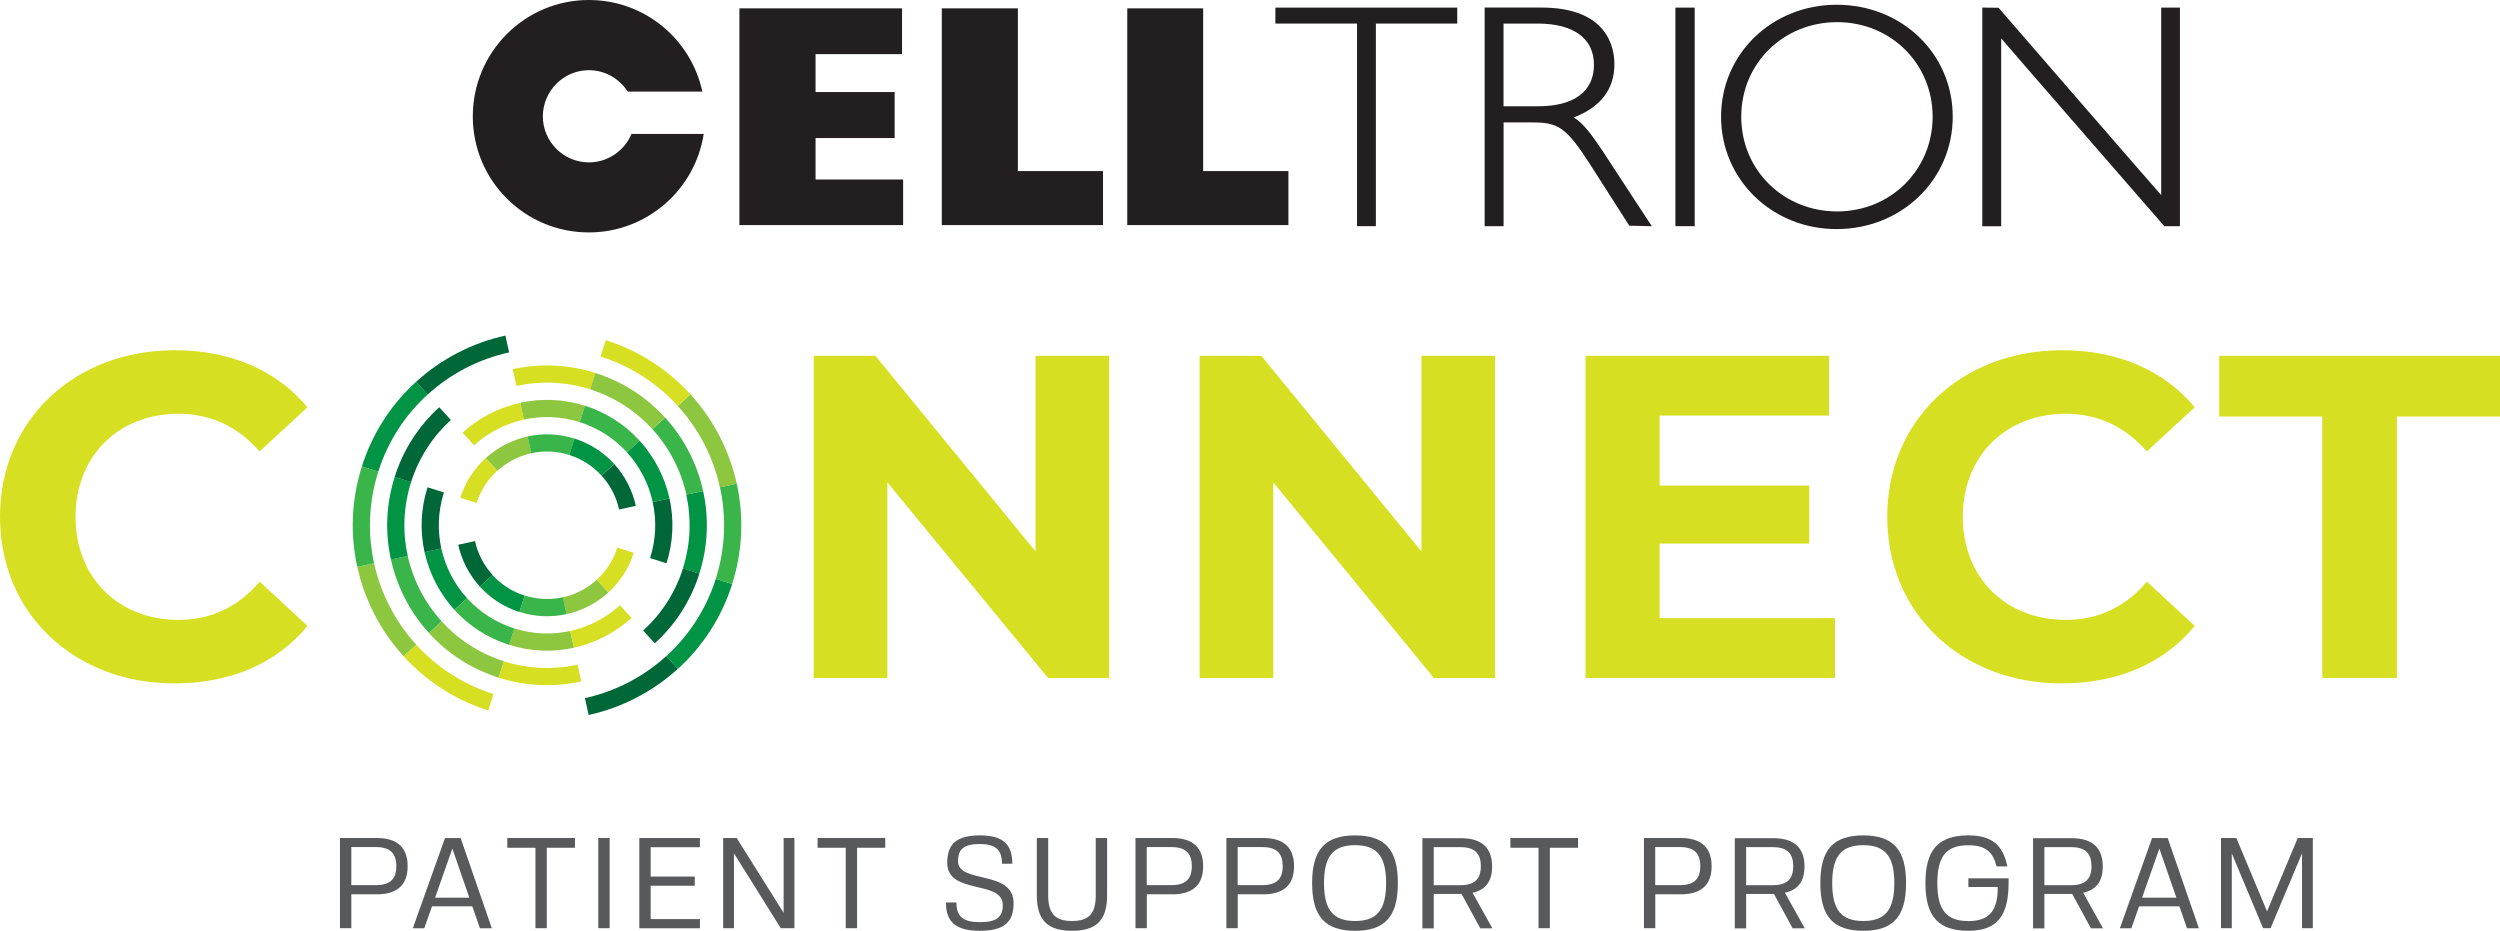
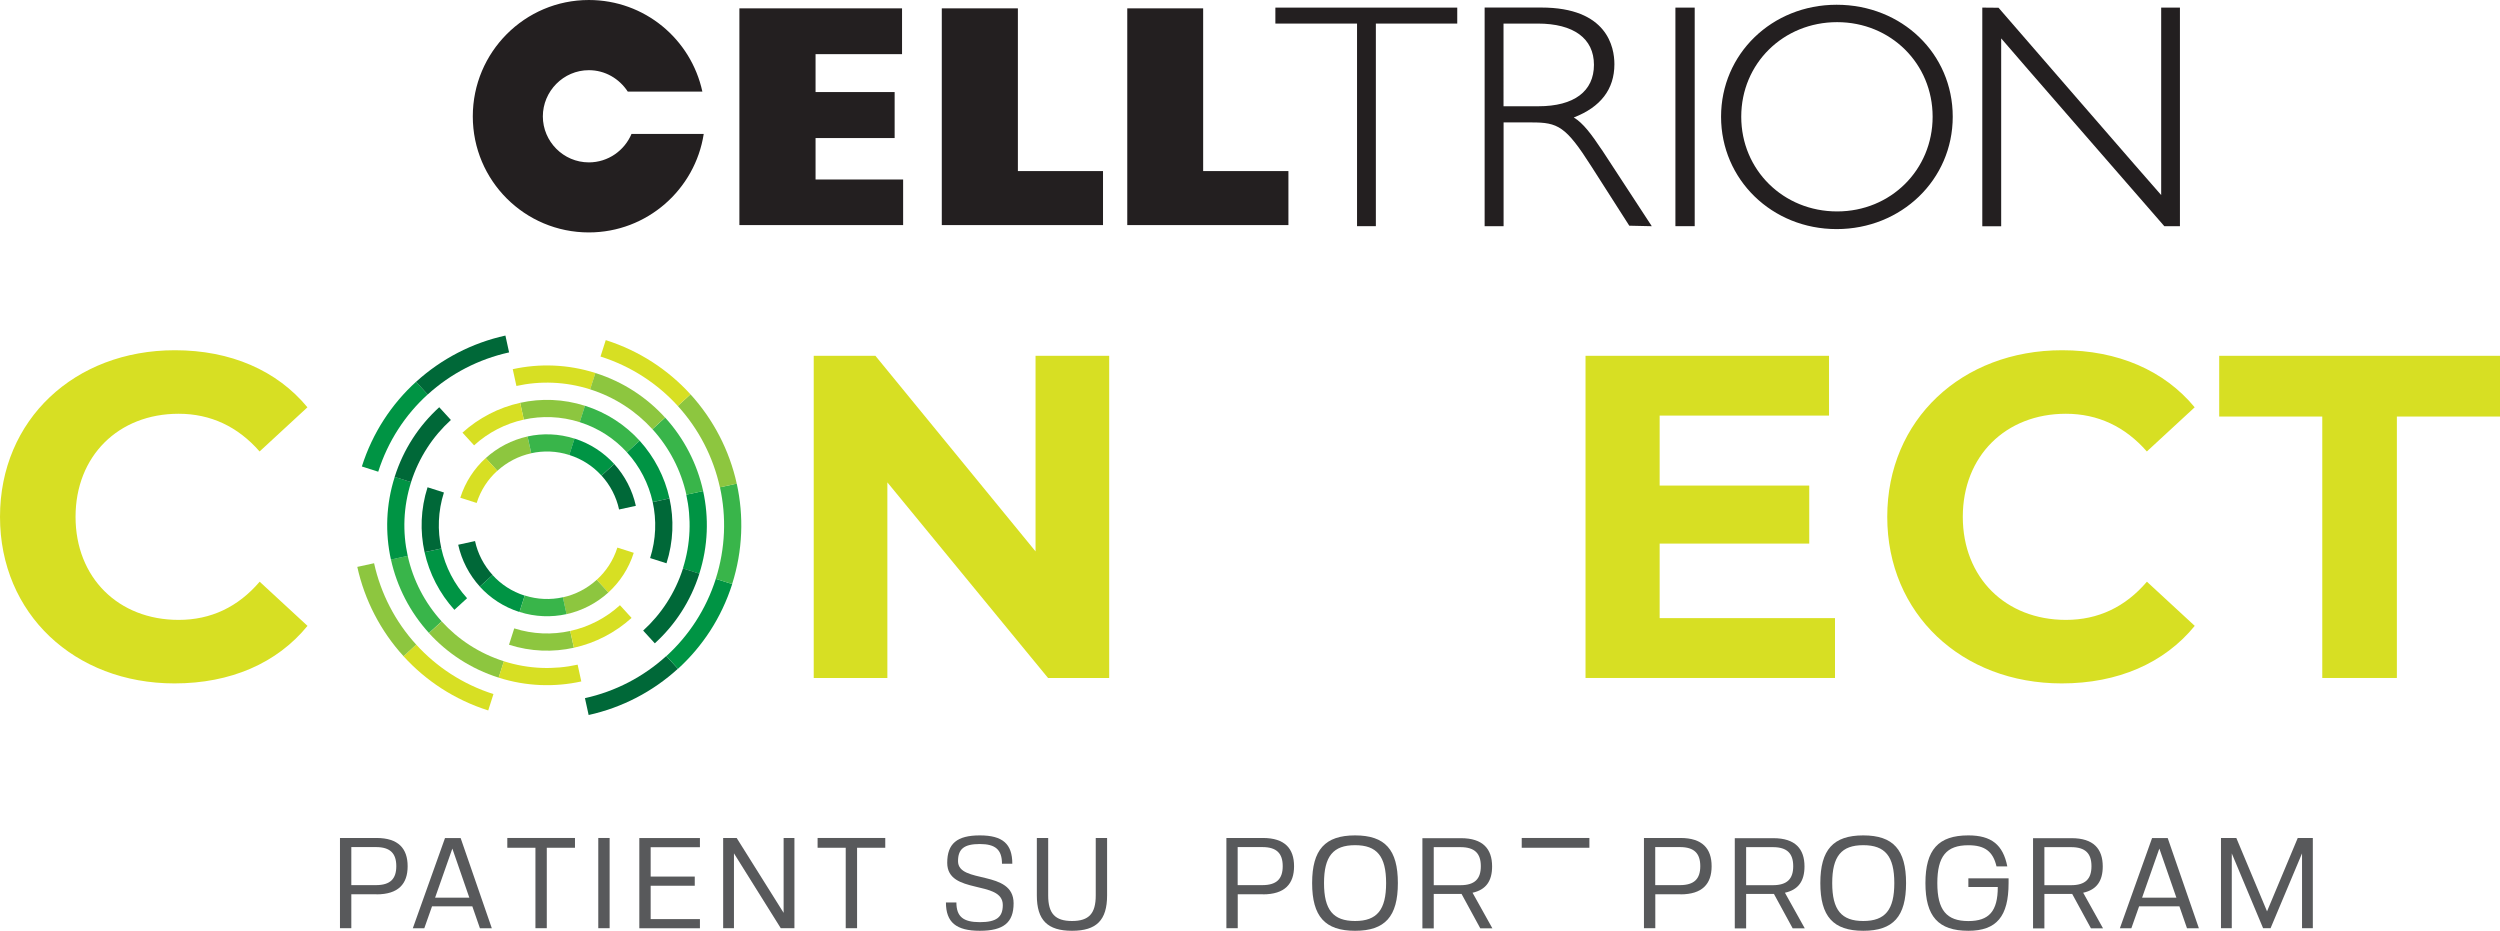
<svg xmlns="http://www.w3.org/2000/svg" id="Layer_1" viewBox="0 0 367.97 137">
  <defs>
    <style>.cls-1{fill:#006838;}.cls-2{fill:#009444;}.cls-3{fill:#8dc63f;}.cls-4{fill:#d7df23;}.cls-5{fill:#231f20;}.cls-6{fill:#39b54a;}.cls-7{fill:#58595b;}</style>
  </defs>
  <polygon class="cls-5" points="108.83 1.23 132.77 1.23 132.77 7.97 120.04 7.97 120.04 13.55 131.68 13.55 131.68 20.32 120.04 20.32 120.04 26.42 132.93 26.42 132.93 33.13 108.83 33.13 108.83 1.23" />
  <polygon class="cls-5" points="138.62 1.23 149.82 1.23 149.82 25.18 162.35 25.18 162.35 33.13 138.62 33.13 138.62 1.23" />
  <polygon class="cls-5" points="165.92 1.23 177.09 1.23 177.09 25.18 189.64 25.18 189.64 33.13 165.92 33.13 165.92 1.23" />
  <polygon class="cls-5" points="214.33 1.12 187.72 1.12 187.72 3.47 199.74 3.47 199.74 33.29 202.51 33.29 202.51 3.47 214.49 3.47 214.49 1.12 214.33 1.12" />
  <path class="cls-5" d="m221.3,3.47h5.04c5.27,0,8.27,2.18,8.27,6.07s-2.91,6.1-8.18,6.1h-5.13V3.47Zm14.45,18.56c-1.49-2.24-2.73-3.92-4.11-4.74,3.95-1.52,5.98-4.15,5.98-7.84,0-2.49-1.03-8.34-10.77-8.34h-8.33v32.18h2.79v-15.27h4.14c3.85,0,5.01.54,8.78,6.47l5.58,8.73,3.06.07h.25l-7.36-11.26Z" />
  <polygon class="cls-5" points="249.25 1.12 246.6 1.12 246.6 33.29 249.44 33.29 249.44 1.12 249.25 1.12" />
  <path class="cls-5" d="m270.4,31.12c-7.91,0-14.11-6.1-14.11-13.94s6.2-13.92,14.11-13.92,14.06,6.12,14.06,13.92-6.15,13.94-14.06,13.94m-.07-30.42c-9.53,0-17.01,7.24-17.01,16.48s7.49,16.54,17.01,16.54,17.09-7.26,17.09-16.54-7.48-16.48-17.09-16.48" />
  <path class="cls-5" d="m320.72,1.12h-2.62v27.59c-.56-.58-23.94-27.57-23.94-27.57l-2.23-.02h-.16v32.18h2.78V5.65c.56.7,24.01,27.64,24.01,27.64h2.16s.14,0,.14,0V1.12h-.14Z" />
  <path class="cls-5" d="m86.67,23.9c-3.75,0-6.77-3.08-6.77-6.77s3.02-6.8,6.77-6.8c2.4,0,4.48,1.25,5.73,3.15h10.98c-1.68-7.73-8.5-13.48-16.71-13.48-9.43,0-17.08,7.67-17.08,17.13s7.65,17.08,17.08,17.08c8.57,0,15.65-6.33,16.91-14.5h-10.63c-1.02,2.43-3.43,4.19-6.28,4.19" />
  <path class="cls-7" d="m55.41,131.63h-3.7v4.99h-1.67v-13.28h5.37c3.24,0,4.59,1.57,4.59,4.16s-1.35,4.14-4.59,4.14Zm-.08-6.95h-3.62v5.6h3.62c2.13,0,3-.93,3-2.79s-.87-2.81-3-2.81Z" />
  <path class="cls-7" d="m69.53,133.4h-5.94l-1.14,3.23h-1.69l4.74-13.28h2.3l4.59,13.28h-1.75l-1.12-3.23Zm-5.5-1.27h5.05l-2.5-7.23-2.54,7.23Z" />
  <path class="cls-7" d="m84.64,124.78h-4.16v11.84h-1.67v-11.84h-4.14v-1.44h9.96v1.44Z" />
  <path class="cls-7" d="m89.73,123.34v13.28h-1.67v-13.28h1.67Z" />
  <path class="cls-7" d="m95.77,124.69v4.33h6.49v1.35h-6.49v4.91h7.25v1.35h-8.92v-13.28h8.92v1.35h-7.25Z" />
  <path class="cls-7" d="m116.93,123.34v13.28h-2.01l-6.89-11.02v11.02h-1.59v-13.28h1.99l6.91,11.02v-11.02h1.59Z" />
  <path class="cls-7" d="m130.31,124.78h-4.16v11.84h-1.67v-11.84h-4.14v-1.44h9.96v1.44Z" />
  <path class="cls-7" d="m149.19,132.96c0,2.83-1.48,4.04-4.97,4.04s-4.99-1.25-4.99-4.17h1.54c0,2.07.99,2.9,3.45,2.9s3.38-.74,3.38-2.52c0-3.74-8.18-1.46-8.18-6.21,0-2.83,1.44-4.04,4.8-4.04s4.78,1.25,4.78,4.17h-1.52c0-2.05-.95-2.9-3.26-2.9s-3.21.72-3.21,2.52c0,3.4,8.18,1.2,8.18,6.2Z" />
  <path class="cls-7" d="m152.61,123.34h1.67v8.46c0,2.66,1.02,3.76,3.51,3.76s3.49-1.1,3.49-3.76v-8.46h1.67v8.46c0,3.64-1.56,5.2-5.16,5.2s-5.18-1.56-5.18-5.2v-8.46Z" />
-   <path class="cls-7" d="m172.5,131.63h-3.7v4.99h-1.67v-13.28h5.37c3.24,0,4.59,1.57,4.59,4.16s-1.35,4.14-4.59,4.14Zm-.08-6.95h-3.63v5.6h3.63c2.12,0,3-.93,3-2.79s-.87-2.81-3-2.81Z" />
  <path class="cls-7" d="m185.88,131.63h-3.7v4.99h-1.67v-13.28h5.37c3.24,0,4.59,1.57,4.59,4.16s-1.35,4.14-4.59,4.14Zm-.08-6.95h-3.63v5.6h3.63c2.12,0,3-.93,3-2.79s-.87-2.81-3-2.81Z" />
  <path class="cls-7" d="m205.75,129.98c0,4.91-1.88,7.02-6.3,7.02s-6.32-2.11-6.32-7.02,1.9-7.02,6.32-7.02,6.3,2.11,6.3,7.02Zm-10.87,0c0,3.95,1.35,5.58,4.57,5.58s4.57-1.63,4.57-5.58-1.35-5.58-4.57-5.58-4.57,1.63-4.57,5.58Z" />
  <path class="cls-7" d="m215.13,131.58h-4.1v5.07h-1.67v-13.28h5.67c3.24,0,4.59,1.58,4.59,4.16,0,2.11-.87,3.43-2.88,3.87l2.92,5.24h-1.78l-2.75-5.05Zm-.17-1.29c2.11,0,3-.93,3-2.79s-.87-2.81-3-2.81h-3.93v5.6h3.93Z" />
-   <path class="cls-7" d="m232.28,124.78h-4.16v11.84h-1.67v-11.84h-4.14v-1.44h9.96v1.44Z" />
+   <path class="cls-7" d="m232.28,124.78h-4.16v11.84v-11.84h-4.14v-1.44h9.96v1.44Z" />
  <path class="cls-7" d="m247.34,131.63h-3.7v4.99h-1.67v-13.28h5.37c3.24,0,4.59,1.57,4.59,4.16s-1.35,4.14-4.59,4.14Zm-.08-6.95h-3.63v5.6h3.63c2.12,0,3-.93,3-2.79s-.87-2.81-3-2.81Z" />
  <path class="cls-7" d="m261.11,131.58h-4.1v5.07h-1.67v-13.28h5.67c3.24,0,4.59,1.58,4.59,4.16,0,2.11-.87,3.43-2.88,3.87l2.92,5.24h-1.78l-2.75-5.05Zm-.17-1.29c2.11,0,3-.93,3-2.79s-.87-2.81-3-2.81h-3.93v5.6h3.93Z" />
  <path class="cls-7" d="m280.55,129.98c0,4.91-1.88,7.02-6.3,7.02s-6.32-2.11-6.32-7.02,1.9-7.02,6.32-7.02,6.3,2.11,6.3,7.02Zm-10.87,0c0,3.95,1.35,5.58,4.57,5.58s4.57-1.63,4.57-5.58-1.35-5.58-4.57-5.58-4.57,1.63-4.57,5.58Z" />
  <path class="cls-7" d="m289.72,129.28h5.92v.7c0,4.91-1.77,7.02-5.92,7.02-4.42,0-6.32-2.11-6.32-7.02s1.9-7.02,6.32-7.02c3.38,0,5.1,1.37,5.73,4.56h-1.59c-.51-2.2-1.73-3.11-4.14-3.11-3.24,0-4.57,1.63-4.57,5.58s1.35,5.58,4.57,5.58c3.05,0,4.33-1.46,4.33-5.01h-4.33v-1.27Z" />
  <path class="cls-7" d="m305.01,131.58h-4.1v5.07h-1.67v-13.28h5.67c3.24,0,4.59,1.58,4.59,4.16,0,2.11-.87,3.43-2.88,3.87l2.92,5.24h-1.78l-2.75-5.05Zm-.17-1.29c2.11,0,3-.93,3-2.79s-.87-2.81-3-2.81h-3.93v5.6h3.93Z" />
  <path class="cls-7" d="m320.79,133.4h-5.94l-1.14,3.23h-1.69l4.74-13.28h2.3l4.59,13.28h-1.75l-1.12-3.23Zm-5.5-1.27h5.05l-2.51-7.23-2.54,7.23Z" />
  <path class="cls-7" d="m326.88,123.34h2.28l4.52,10.8,4.52-10.8h2.22v13.28h-1.59v-11.01l-4.63,11.01h-1.1l-4.61-11.01v11.01h-1.59v-13.28Z" />
  <path class="cls-1" d="m86.1,102.77l.54,2.47c4.9-1.08,9.44-3.43,13.14-6.81l-1.71-1.87c-3.38,3.08-7.52,5.22-11.98,6.2Z" />
  <path class="cls-2" d="m98.08,96.57l1.71,1.87c3.59-3.27,6.4-7.5,7.98-12.47l-2.41-.77c-1.44,4.52-4,8.38-7.27,11.36Z" />
  <path class="cls-6" d="m105.35,85.2l2.41.77c1.58-4.96,1.73-10.04.68-14.79l-2.47.54c.95,4.33.82,8.95-.62,13.48Z" />
  <path class="cls-3" d="m105.97,71.73l2.47-.54c-1.08-4.9-3.43-9.44-6.81-13.15l-1.87,1.71c3.08,3.38,5.22,7.52,6.2,11.98Z" />
  <path class="cls-4" d="m61.26,94.88l-1.87,1.71c3.27,3.59,7.5,6.4,12.47,7.98l.77-2.41c-4.52-1.44-8.38-4-11.36-7.27Z" />
  <path class="cls-3" d="m59.39,96.59l1.87-1.71c-3.08-3.38-5.22-7.52-6.2-11.98l-2.47.54c1.08,4.9,3.43,9.44,6.81,13.15Z" />
  <path class="cls-2" d="m62.95,58.06l-1.71-1.87c-3.59,3.27-6.4,7.5-7.98,12.47l2.41.77c1.44-4.52,3.99-8.38,7.27-11.36Z" />
  <path class="cls-4" d="m88.4,52.48c4.52,1.44,8.38,3.99,11.36,7.27l1.87-1.71c-3.27-3.59-7.5-6.4-12.47-7.98h0l-.77,2.41h0Z" />
-   <path class="cls-6" d="m55.68,69.42l-2.41-.77c-1.58,4.96-1.73,10.04-.68,14.79l2.47-.54c-.95-4.33-.82-8.95.62-13.48Z" />
  <path class="cls-1" d="m74.93,51.86l-.54-2.47c-4.9,1.08-9.44,3.43-13.15,6.81l1.71,1.87c3.38-3.08,7.52-5.22,11.98-6.2Z" />
  <path class="cls-6" d="m60.01,81.81l-2.47.54c.89,4.03,2.82,7.77,5.6,10.82l1.87-1.71c-2.48-2.72-4.21-6.06-5-9.65Z" />
  <path class="cls-2" d="m60.51,70.96l-2.41-.77c-1.3,4.08-1.42,8.26-.56,12.17l2.47-.54c-.77-3.48-.66-7.21.5-10.86Z" />
  <path class="cls-1" d="m66.36,61.81l-1.71-1.87c-2.96,2.69-5.27,6.17-6.56,10.26l2.41.77c1.16-3.64,3.22-6.75,5.86-9.15Z" />
  <path class="cls-3" d="m65.01,91.47l-1.87,1.71c2.69,2.96,6.17,5.27,10.26,6.56l.77-2.41c-3.64-1.16-6.75-3.22-9.15-5.86Z" />
  <path class="cls-4" d="m85.56,100.3l-.54-2.47c-3.48.77-7.21.66-10.86-.5h0l-.77,2.41h0c4.08,1.3,8.26,1.42,12.17.56Z" />
  <path class="cls-2" d="m100.52,83.67l2.41.77c1.3-4.08,1.42-8.26.56-12.17l-2.48.54c.77,3.48.66,7.21-.5,10.86Z" />
  <path class="cls-1" d="m94.67,92.82l1.71,1.87c2.96-2.69,5.27-6.17,6.56-10.26l-2.41-.77c-1.16,3.64-3.22,6.75-5.86,9.15Z" />
  <path class="cls-4" d="m86.87,57.31l.77-2.41c-4.08-1.3-8.26-1.42-12.17-.56l.54,2.47c3.48-.77,7.21-.66,10.86.5Z" />
  <path class="cls-6" d="m101.02,72.82l2.48-.54c-.89-4.03-2.82-7.77-5.6-10.82l-1.87,1.71c2.48,2.72,4.21,6.06,5,9.65Z" />
  <path class="cls-3" d="m86.87,57.31c3.64,1.16,6.75,3.22,9.15,5.86l1.87-1.71c-2.69-2.96-6.17-5.27-10.26-6.56h0l-.77,2.41h0Z" />
  <path class="cls-2" d="m64.96,80.73l-2.47.54c.7,3.16,2.22,6.09,4.39,8.49l1.87-1.71c-1.88-2.06-3.19-4.59-3.79-7.32Z" />
  <path class="cls-3" d="m85.34,62.14l.77-2.41c-3.2-1.02-6.48-1.12-9.55-.44l.54,2.47c2.64-.58,5.47-.5,8.24.38Z" />
  <path class="cls-4" d="m77.1,61.76l-.54-2.47c-3.16.7-6.09,2.22-8.49,4.39l1.71,1.87c2.06-1.88,4.59-3.19,7.32-3.79Z" />
  <path class="cls-6" d="m85.34,62.14c2.77.88,5.12,2.44,6.94,4.44l1.87-1.71c-2.11-2.32-4.84-4.13-8.05-5.15h0l-.77,2.41h0Z" />
  <path class="cls-2" d="m96.07,73.9l2.47-.54c-.7-3.16-2.22-6.09-4.39-8.49l-1.87,1.71c1.88,2.06,3.19,4.59,3.79,7.32Z" />
  <path class="cls-3" d="m75.69,92.49h0l-.77,2.41h0c3.2,1.02,6.48,1.12,9.55.44l-.54-2.47c-2.64.58-5.47.5-8.24-.38Z" />
  <path class="cls-1" d="m95.69,82.14l2.41.77c1.02-3.2,1.12-6.48.44-9.55l-2.47.54c.58,2.64.5,5.47-.38,8.24Z" />
  <path class="cls-4" d="m83.93,92.87l.54,2.47c3.16-.7,6.09-2.22,8.49-4.39l-1.71-1.87c-2.06,1.88-4.59,3.19-7.32,3.79Z" />
-   <path class="cls-6" d="m68.75,88.05l-1.87,1.71c2.11,2.32,4.84,4.13,8.05,5.15l.77-2.41c-2.76-.88-5.12-2.44-6.94-4.44Z" />
  <path class="cls-1" d="m65.34,72.49l-2.41-.77c-1.02,3.2-1.12,6.48-.44,9.55l2.47-.54c-.58-2.64-.5-5.47.38-8.24Z" />
  <path class="cls-3" d="m78.19,66.71l-.54-2.47c-2.29.51-4.42,1.61-6.16,3.19l1.71,1.87c1.41-1.28,3.13-2.18,4.99-2.58Z" />
  <path class="cls-6" d="m83.8,66.97l.77-2.41c-2.33-.74-4.7-.81-6.92-.32l.54,2.47c1.8-.4,3.73-.34,5.61.26Z" />
  <path class="cls-2" d="m83.8,66.97c1.89.6,3.49,1.66,4.73,3.03l1.87-1.71c-1.53-1.68-3.51-3-5.84-3.74h0l-.77,2.41h0Z" />
  <path class="cls-1" d="m90.41,68.29l-1.87,1.71c1.28,1.41,2.18,3.13,2.58,4.99l2.47-.54c-.51-2.29-1.61-4.42-3.19-6.16Z" />
  <path class="cls-1" d="m69.91,79.64l-2.47.54c.51,2.29,1.61,4.42,3.19,6.16l1.87-1.71c-1.28-1.41-2.18-3.13-2.58-4.99Z" />
  <path class="cls-4" d="m73.2,69.29l-1.71-1.87c-1.68,1.53-3,3.51-3.74,5.84l2.41.77c.6-1.89,1.66-3.49,3.03-4.73Z" />
  <path class="cls-4" d="m87.83,85.34l1.71,1.87c1.68-1.53,3-3.51,3.74-5.84l-2.41-.77c-.6,1.89-1.66,3.49-3.03,4.73Z" />
  <path class="cls-2" d="m72.49,84.63l-1.87,1.71c1.53,1.68,3.51,3,5.84,3.74l.77-2.41c-1.89-.6-3.49-1.66-4.73-3.03Z" />
  <path class="cls-3" d="m82.84,87.92l.54,2.48c2.29-.51,4.42-1.61,6.16-3.19l-1.71-1.87c-1.41,1.28-3.13,2.18-4.99,2.58Z" />
  <path class="cls-6" d="m77.23,87.66h0l-.77,2.41h0c2.33.74,4.7.81,6.93.32l-.54-2.48c-1.8.4-3.73.34-5.61-.26Z" />
  <path class="cls-4" d="m26.28,60.9c4.74,0,8.74,1.9,11.93,5.55l7.04-6.5c-4.47-5.42-11.31-8.4-19.51-8.4-14.77,0-25.74,10.23-25.74,24.52s10.98,24.52,25.68,24.52c8.26,0,15.1-2.98,19.58-8.47l-7.04-6.5c-3.19,3.73-7.18,5.62-11.93,5.62-8.88,0-15.17-6.23-15.17-15.17s6.3-15.17,15.17-15.17Z" />
  <polygon class="cls-4" points="152.42 81.16 128.85 52.37 119.77 52.37 119.77 99.79 130.61 99.79 130.61 71 154.26 99.79 163.26 99.79 163.26 52.37 152.42 52.37 152.42 81.16" />
-   <polygon class="cls-4" points="209.22 81.16 185.65 52.37 176.57 52.37 176.57 99.79 187.41 99.79 187.41 71 211.05 99.79 220.06 99.79 220.06 52.37 209.22 52.37 209.22 81.16" />
  <polygon class="cls-4" points="244.28 80.01 266.3 80.01 266.3 71.47 244.28 71.47 244.28 61.17 269.21 61.17 269.21 52.37 233.37 52.37 233.37 99.79 270.09 99.79 270.09 90.98 244.28 90.98 244.28 80.01" />
  <path class="cls-4" d="m304.06,60.9c4.74,0,8.74,1.9,11.93,5.55l7.04-6.5c-4.47-5.42-11.31-8.4-19.51-8.4-14.77,0-25.74,10.23-25.74,24.52s10.98,24.52,25.68,24.52c8.26,0,15.1-2.98,19.58-8.47l-7.04-6.5c-3.19,3.73-7.18,5.62-11.93,5.62-8.88,0-15.17-6.23-15.17-15.17s6.3-15.17,15.17-15.17Z" />
  <polygon class="cls-4" points="326.64 52.37 326.64 61.31 341.81 61.31 341.81 99.79 352.79 99.79 352.79 61.31 367.97 61.31 367.97 52.37 326.64 52.37" />
</svg>